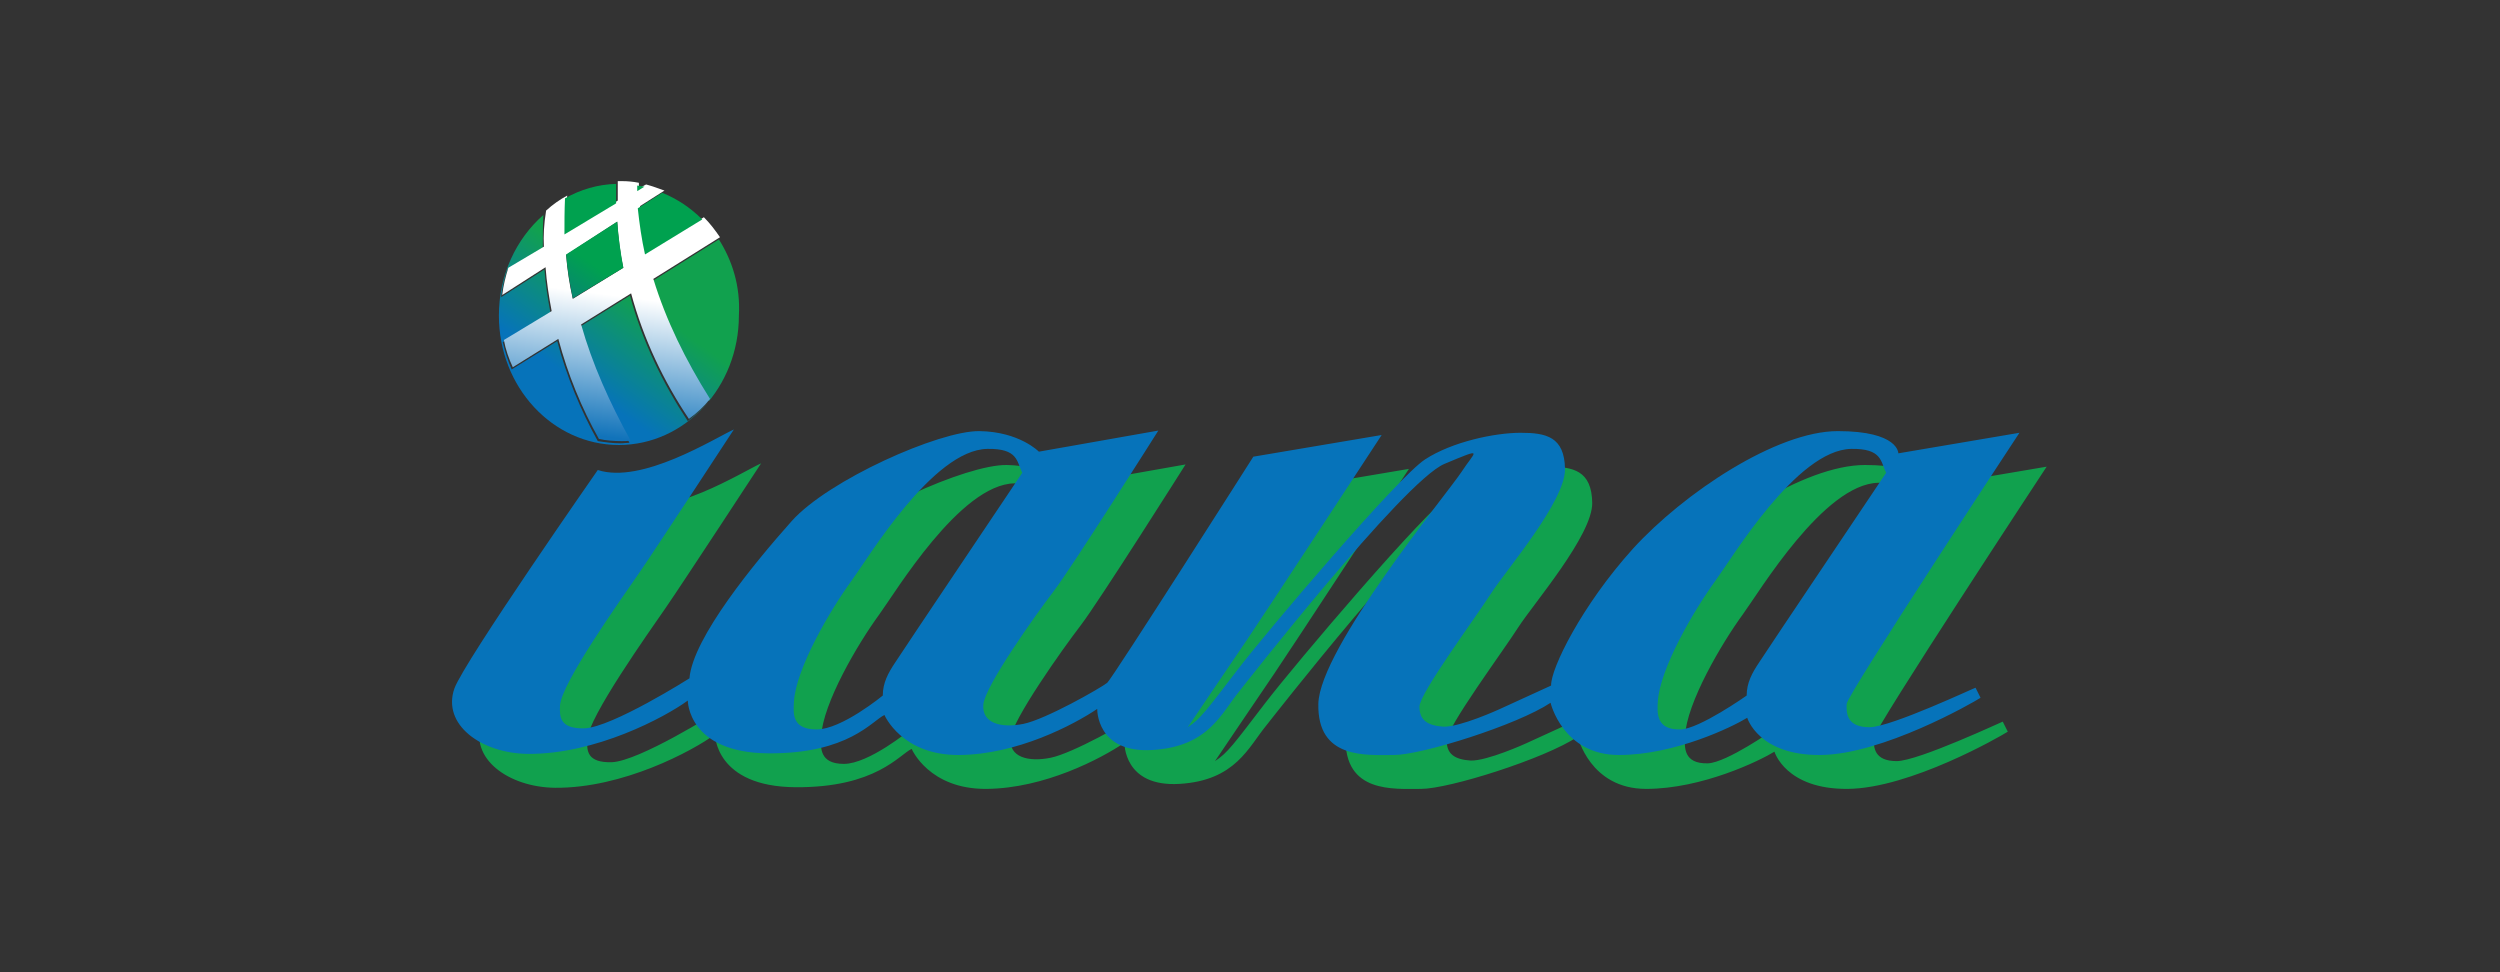
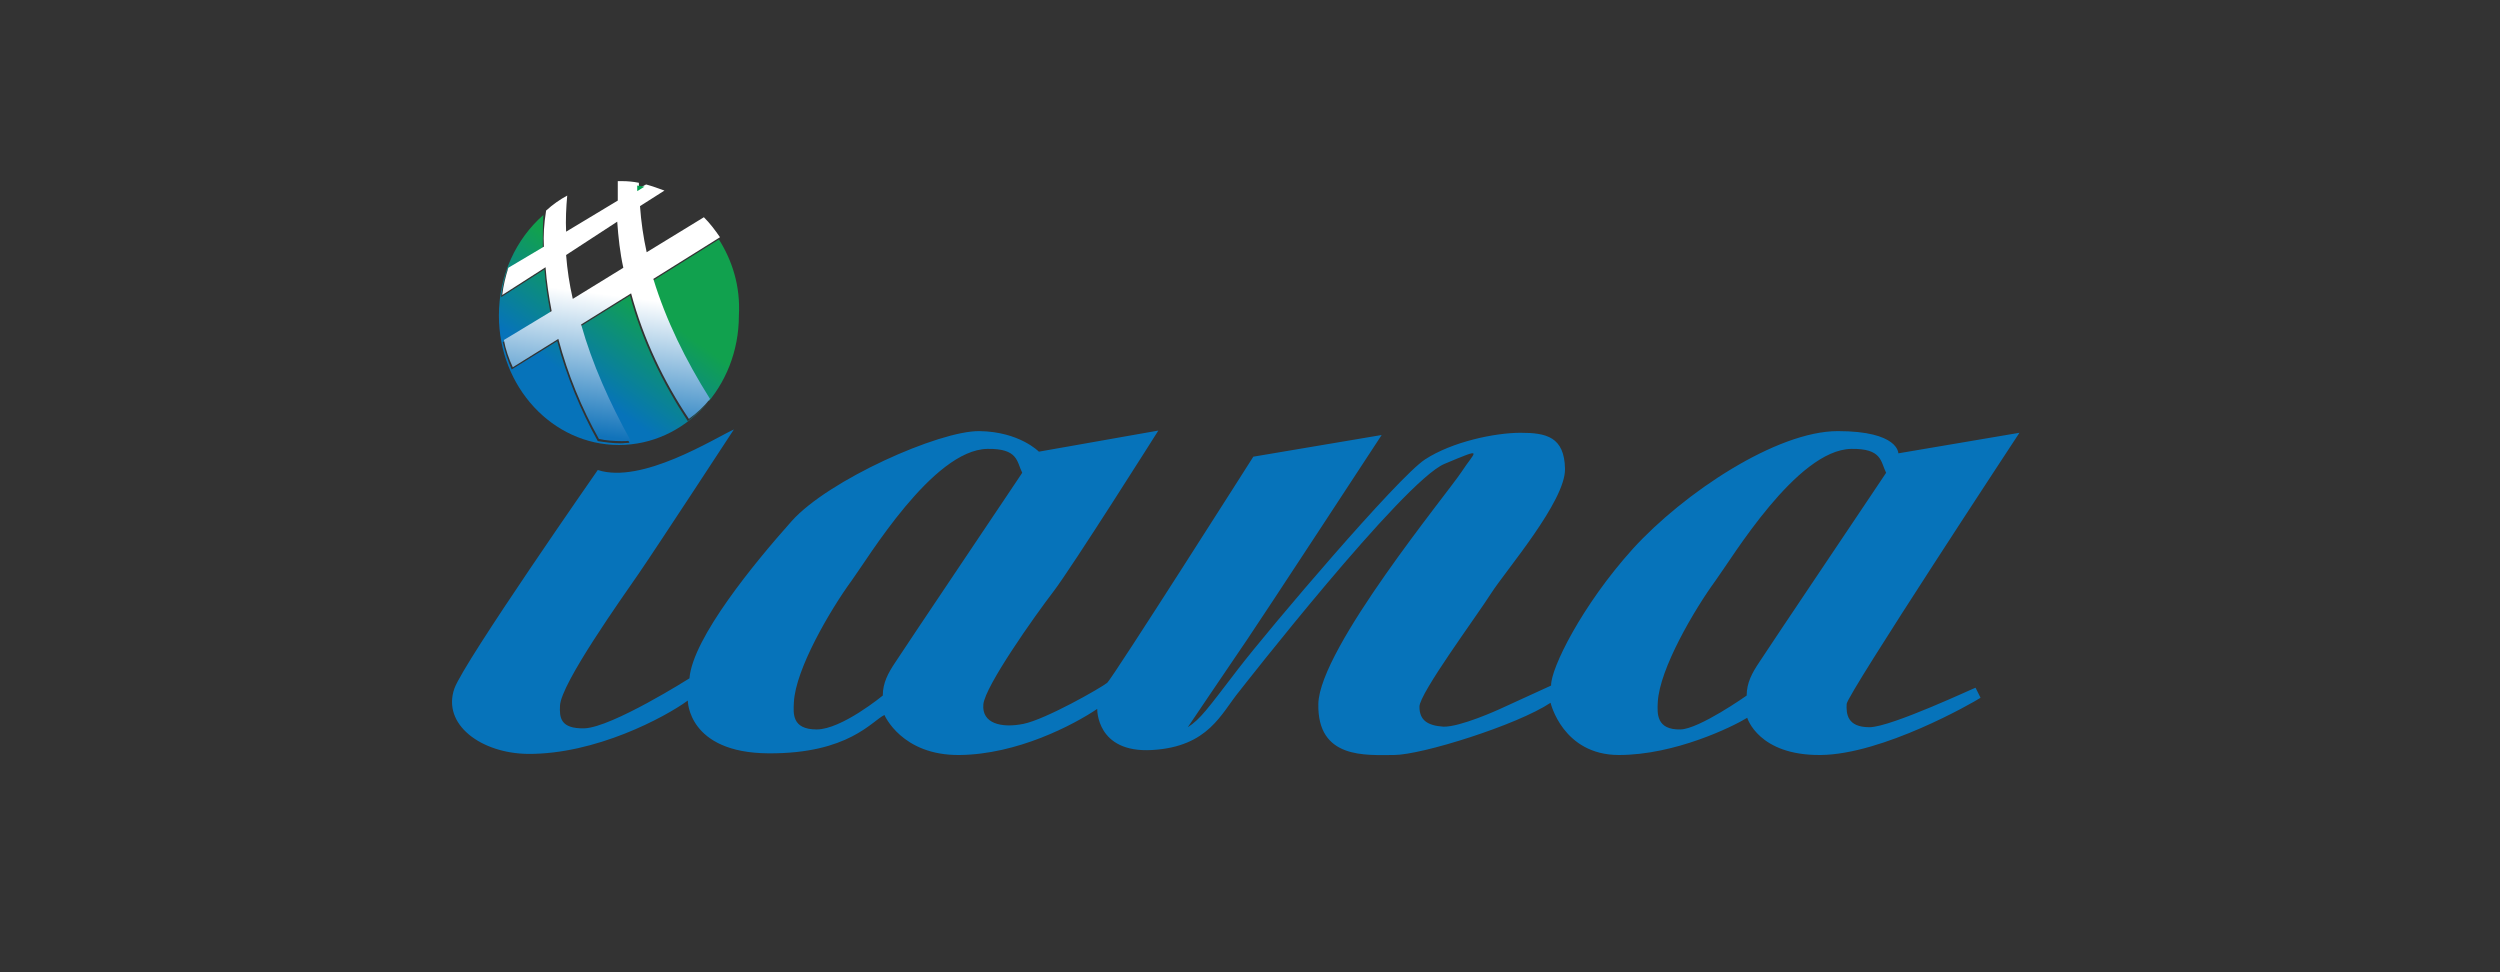
<svg xmlns="http://www.w3.org/2000/svg" version="1.1" id="Layer_1" x="0px" y="0px" viewBox="0 0 450 175" style="enable-background:new 0 0 450 175;" xml:space="preserve">
  <rect x="0" y="0" width="450" height="175" fill="#333333" stroke="none" />
  <style type="text/css">
	.st0{fill:#11A14E;}
	.st1{fill:#0673BA;}
	.st2{fill:url(#SVGID_1_);}
	.st3{fill:url(#SVGID_2_);}
	.st4{fill:url(#SVGID_3_);}
	.st5{fill:url(#SVGID_4_);}
	.st6{fill:url(#SVGID_5_);}
	.st7{fill:url(#SVGID_6_);}
</style>
  <g id="Logo">
-     <path class="st0" d="M341.4,137c-4,0-4.2-2.4-4.1-4.2c0.1-1.7,31.1-48.8,31.1-48.8l-21.8,3.7c0,0,0.1-4-10.9-4   c-11,0-27.7,11.1-36.9,21.2c-9.2,10.2-14.8,21.6-14.7,24.6l-9.4,4.3c0,0-7,3.2-10,3.1c-2.9-0.2-4.3-1.2-4.3-3.6   c0-2.4,10.3-16.3,12.9-20.4c2.7-4.2,13.4-16.6,13.3-22.4c-0.1-5.8-3.4-6.5-8-6.5c-4.6,0-12.3,1.6-17.2,4.8   c-4.9,3.2-28.1,30.5-33.7,37.8c-5.6,7.3-6.7,8.9-9,10.4c0,0,8.1-12,10.7-15.8c2.6-3.8,24.2-36.8,24.2-36.8l-23.1,3.9   c0,0-25.3,39.8-26.3,40.7c-1.1,0.9-11.1,6.6-15.1,7.4c-4,0.8-7.5-0.1-7.2-3.5c0.3-3.3,9.3-16,12.6-20.3c3.3-4.3,18.9-29,18.9-29   l-21.5,3.8c0,0-3.5-3.6-10.7-3.7c-7.2-0.1-27.2,8.8-33.8,16.2c-6.6,7.4-17.8,21-18.4,28.3c0,0-13.9,8.8-18.9,9   c-4.4,0.1-4.5-2-4.4-4.1c0.2-4,11.1-19.3,14.2-23.8c3.1-4.5,17.1-25.9,17.1-25.9c-3.5,1.6-16.6,9.9-24.5,7.3c0,0-24,34.4-25.8,39.3   c-2.3,6.5,4.8,11.7,13.2,11.8c12.2,0.1,24.7-6.6,28.8-9.6c0,0,0,9.4,14.5,9.5c14.5,0.1,18.7-5.9,20.9-6.9c0,0,3.1,7.3,13.5,7.2   c10.4-0.1,20.5-5.4,24.8-8.3c0,0-0.2,8,9.9,7.4s12.4-6.6,15.7-10.6c0,0,29.5-37.8,36.9-40.9c7.4-3.1,5.5-2.3,3.1,1.4   c-2.4,3.7-25.6,31.8-25.8,41.8c-0.2,10,8.6,9.2,13.6,9.2c5,0,22.2-5.4,28.2-9.4c0,0,2.2,9.4,12.3,9.4s20.5-5.1,23.1-6.7   c0,0,2,6.8,13.2,6.7c11.2-0.1,27.4-9.4,28.8-10.3l-0.9-1.8C360.8,129.7,345.3,137,341.4,137z M166,125.5c-1.2,1.8-2.2,3.6-2.2,5.9   c0,0-7.4,6.1-11.9,6.1c-4.4,0-4.2-2.9-4.1-4.9c0.3-6,6.6-16.7,10.4-21.9c3-4.1,14.6-23.5,24.4-23.7c5.6-0.1,5.3,2.3,6.3,4.3   C189,91.2,167.2,123.5,166,125.5z M321.5,125.4c-1.2,1.8-2.2,3.6-2.2,5.9c0,0-8.5,6-11.9,6.1c-4.4,0.1-4.2-2.9-4.1-4.9   c0.3-6,6.6-16.7,10.4-21.9c3-4.1,14.6-23.5,24.4-23.7c5.6-0.1,5.3,2.3,6.3,4.3C344.5,91.1,322.7,123.5,321.5,125.4z" />
    <path class="st1" d="M336.5,130.9c-4,0-4.2-2.4-4.1-4.2c0.1-1.7,31.1-48.8,31.1-48.8l-21.8,3.7c0,0,0.1-4-10.9-4   s-27.7,11.1-36.9,21.2c-9.2,10.2-14.8,21.6-14.7,24.6l-9.4,4.3c0,0-7,3.2-10,3.1c-2.9-0.2-4.3-1.2-4.3-3.6   c0-2.4,10.3-16.3,12.9-20.4c2.7-4.2,13.4-16.6,13.3-22.4c-0.1-5.8-3.4-6.5-8-6.5c-4.6,0-12.3,1.6-17.2,4.8   c-4.9,3.2-28.1,30.5-33.7,37.8c-5.6,7.3-6.7,8.9-9,10.4c0,0,8.1-12,10.7-15.8c2.6-3.8,24.2-36.8,24.2-36.8l-23.1,3.9   c0,0-25.3,39.8-26.3,40.7c-1.1,0.9-11.1,6.6-15.1,7.4c-4,0.8-7.5-0.1-7.2-3.5c0.3-3.3,9.3-16,12.6-20.3c3.3-4.3,18.9-29,18.9-29   l-21.5,3.8c0,0-3.5-3.6-10.7-3.7c-7.2-0.1-27.2,8.8-33.8,16.2c-6.6,7.4-17.8,21-18.4,28.3c0,0-13.9,8.8-18.9,9   c-4.4,0.1-4.5-2-4.4-4.1c0.2-4,11.1-19.3,14.2-23.8c3.1-4.5,17.1-25.9,17.1-25.9c-3.5,1.6-16.6,9.9-24.5,7.3c0,0-24,34.4-25.8,39.3   c-2.3,6.5,4.8,11.7,13.2,11.8c12.2,0.1,24.7-6.6,28.8-9.6c0,0,0,9.4,14.5,9.5c14.5,0.1,18.7-5.9,20.9-6.9c0,0,3.1,7.3,13.5,7.2   c10.4-0.1,20.5-5.4,24.8-8.3c0,0-0.2,8,9.9,7.4c10.2-0.6,12.4-6.6,15.7-10.6c0,0,29.5-37.8,36.9-40.9s5.5-2.3,3.1,1.4   c-2.4,3.7-25.6,31.8-25.8,41.8c-0.2,10,8.6,9.2,13.6,9.2c5,0,22.2-5.4,28.2-9.4c0,0,2.2,9.4,12.3,9.4s20.5-5.1,23.1-6.7   c0,0,2,6.8,13.2,6.7c11.2-0.1,27.4-9.4,28.8-10.3l-0.9-1.8C355.8,123.6,340.4,130.9,336.5,130.9z M161.1,119.3   c-1.2,1.8-2.2,3.6-2.2,5.9c0,0-7.4,6.1-11.9,6.1s-4.2-2.9-4.1-4.9c0.3-6,6.6-16.7,10.4-21.9c3-4.1,14.6-23.5,24.4-23.7   c5.6-0.1,5.3,2.3,6.3,4.3C184.1,85,162.3,117.4,161.1,119.3z M316.6,119.3c-1.2,1.8-2.2,3.6-2.2,5.9c0,0-8.5,6-11.9,6.1   c-4.4,0.1-4.2-2.9-4.1-4.9c0.3-6,6.6-16.7,10.4-21.9c3-4.1,14.6-23.5,24.4-23.7c5.6-0.1,5.3,2.3,6.3,4.3   C339.6,85,317.8,117.4,316.6,119.3z" />
    <linearGradient id="SVGID_1_" gradientUnits="userSpaceOnUse" x1="205.396" y1="38.298" x2="226.816" y2="68.445" gradientTransform="matrix(0.5 0 0 -0.5 0.5 87.5)">
      <stop offset="0" style="stop-color:#0673BA" />
      <stop offset="1" style="stop-color:#11A14E" />
    </linearGradient>
    <path class="st2" d="M129.4,43.1l-12,7.5c2.2,7.5,5.8,14.6,10.2,21.6c-1.1,1.3-2.4,2.5-3.8,3.6c-4.5-6.8-8.2-14.4-10.4-22.6l-9,5.6   c2.1,7.1,5.2,14,8.9,20.9c-0.5,0-1,0.1-1.6,0.1c-1.4,0-2.8-0.2-4.1-0.4c-3.1-5.6-5.6-11.6-7.3-18l-8.2,5.1   c-0.7-1.6-1.2-3.2-1.6-4.9l8.6-5.2c-0.5-2.6-0.9-5.2-1.1-7.9l-7.8,5c0.2-1.7,0.6-3.4,1.1-4.9l6.4-3.8c0-2,0-4,0.1-6.1   c-4.9,4.3-8,10.8-8,18.1c0,12.9,9.7,23.3,21.6,23.3s21.6-10.4,21.6-23.3C133.3,51.5,131.8,46.9,129.4,43.1z" />
    <linearGradient id="SVGID_2_" gradientUnits="userSpaceOnUse" x1="219.327" y1="68.75" x2="212.788" y2="18.283" gradientTransform="matrix(0.5 0 0 -0.5 0.5 87.5)">
      <stop offset="0" style="stop-color:#FFFFFF" />
      <stop offset="1" style="stop-color:#1173BA" />
    </linearGradient>
    <path class="st3" d="M97.9,44.4l-6.4,3.8c-0.5,1.6-0.9,3.2-1.1,4.9l7.8-5c0.2,2.7,0.6,5.3,1.1,7.9l-8.6,5.2   c0.3,1.7,0.9,3.4,1.6,4.9l8.2-5.1c1.7,6.4,4.2,12.5,7.3,18c1.3,0.3,2.7,0.4,4.1,0.4c0.5,0,1,0,1.6-0.1c-3.8-6.9-6.9-13.8-8.9-20.9   l9-5.6c2.2,8.2,5.9,15.9,10.4,22.6c1.4-1,2.7-2.2,3.8-3.6c-4.4-7-7.9-14.1-10.2-21.6l12-7.5c-0.9-1.3-1.8-2.5-2.9-3.6l-10.3,6.3   c-0.6-2.7-1-5.5-1.2-8.3l4.4-2.8c-1.1-0.4-2.2-0.8-3.3-1.1l-1.3,0.7c0-0.3,0-0.6,0-1c-1-0.2-2-0.3-3.1-0.3c-0.2,0-0.5,0-0.7,0   c0,1.2,0,2.3,0,3.5l-9.3,5.6c-0.1-2.1,0-4.3,0.2-6.5c-1.3,0.7-2.6,1.6-3.8,2.7C97.9,40.4,97.8,42.4,97.9,44.4z M111.1,39.9   c0.2,2.8,0.5,5.6,1.1,8.3l-9.1,5.6c-0.6-2.6-1-5.3-1.2-7.9L111.1,39.9z" />
    <linearGradient id="SVGID_3_" gradientUnits="userSpaceOnUse" x1="180.153" y1="58.232" x2="201.526" y2="88.311" gradientTransform="matrix(0.5 0 0 -0.5 0.5 87.5)">
      <stop offset="0" style="stop-color:#115DA6" />
      <stop offset="1" style="stop-color:#00A14F" />
    </linearGradient>
-     <path class="st4" d="M101.6,42.2l9.3-5.6c0-1.2,0-2.3,0-3.5c-3.3,0.1-6.4,1-9.2,2.6C101.6,37.9,101.6,40.1,101.6,42.2z" />
    <linearGradient id="SVGID_4_" gradientUnits="userSpaceOnUse" x1="189.796" y1="51.767" x2="210.987" y2="81.591" gradientTransform="matrix(0.5 0 0 -0.5 0.5 87.5)">
      <stop offset="0" style="stop-color:#115DA6" />
      <stop offset="1" style="stop-color:#00A14F" />
    </linearGradient>
    <path class="st5" d="M116,33.6c-0.4-0.1-0.8-0.1-1.3-0.2c0,0.3,0,0.6,0,1L116,33.6z" />
    <linearGradient id="SVGID_5_" gradientUnits="userSpaceOnUse" x1="200.728" y1="42.304" x2="222.156" y2="72.462" gradientTransform="matrix(0.5 0 0 -0.5 0.5 87.5)">
      <stop offset="0" style="stop-color:#115DA6" />
      <stop offset="1" style="stop-color:#00A14F" />
    </linearGradient>
-     <path class="st6" d="M116.1,45.8l10.3-6.3c-2.1-2.1-4.5-3.7-7.2-4.8l-4.4,2.8C115.1,40.3,115.5,43.1,116.1,45.8z" />
    <linearGradient id="SVGID_6_" gradientUnits="userSpaceOnUse" x1="190.71" y1="49.599" x2="212.304" y2="79.989" gradientTransform="matrix(0.5 0 0 -0.5 0.5 87.5)">
      <stop offset="0" style="stop-color:#115DA6" />
      <stop offset="1" style="stop-color:#00A14F" />
    </linearGradient>
-     <path class="st7" d="M112.2,48.2c-0.5-2.7-0.9-5.5-1.1-8.3l-9.2,5.9c0.2,2.7,0.7,5.3,1.2,7.9L112.2,48.2z" />
  </g>
</svg>